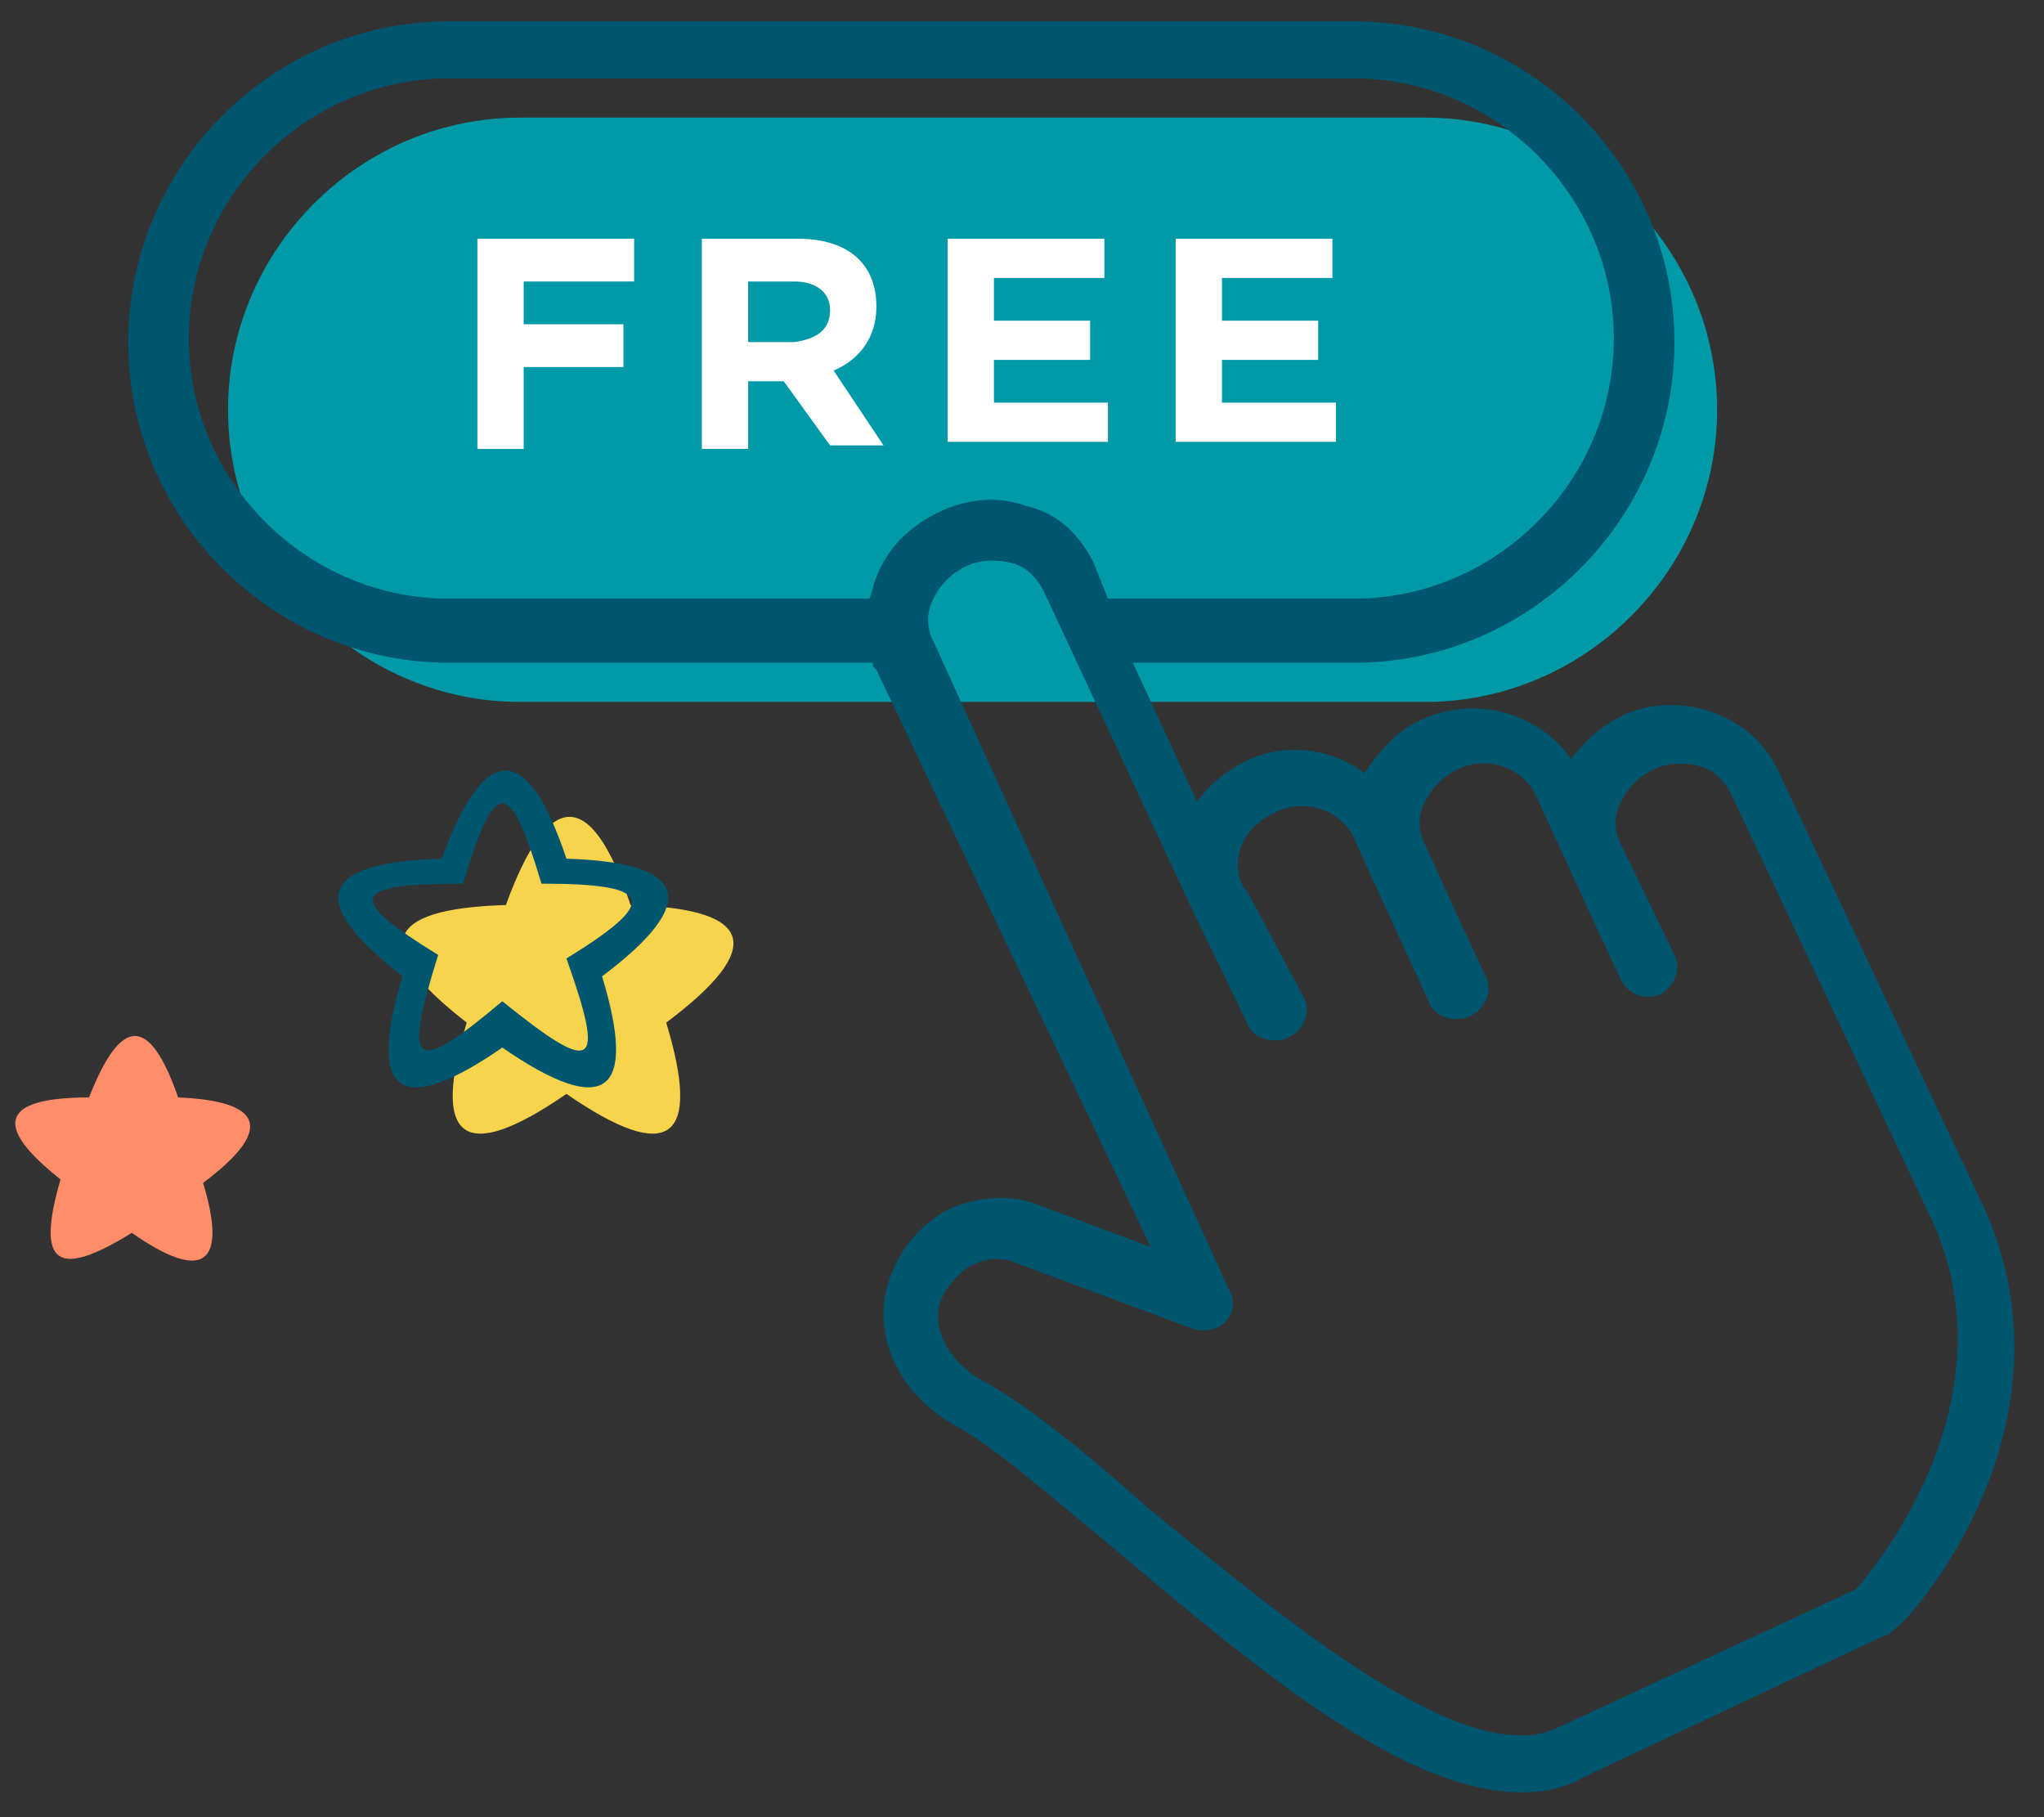
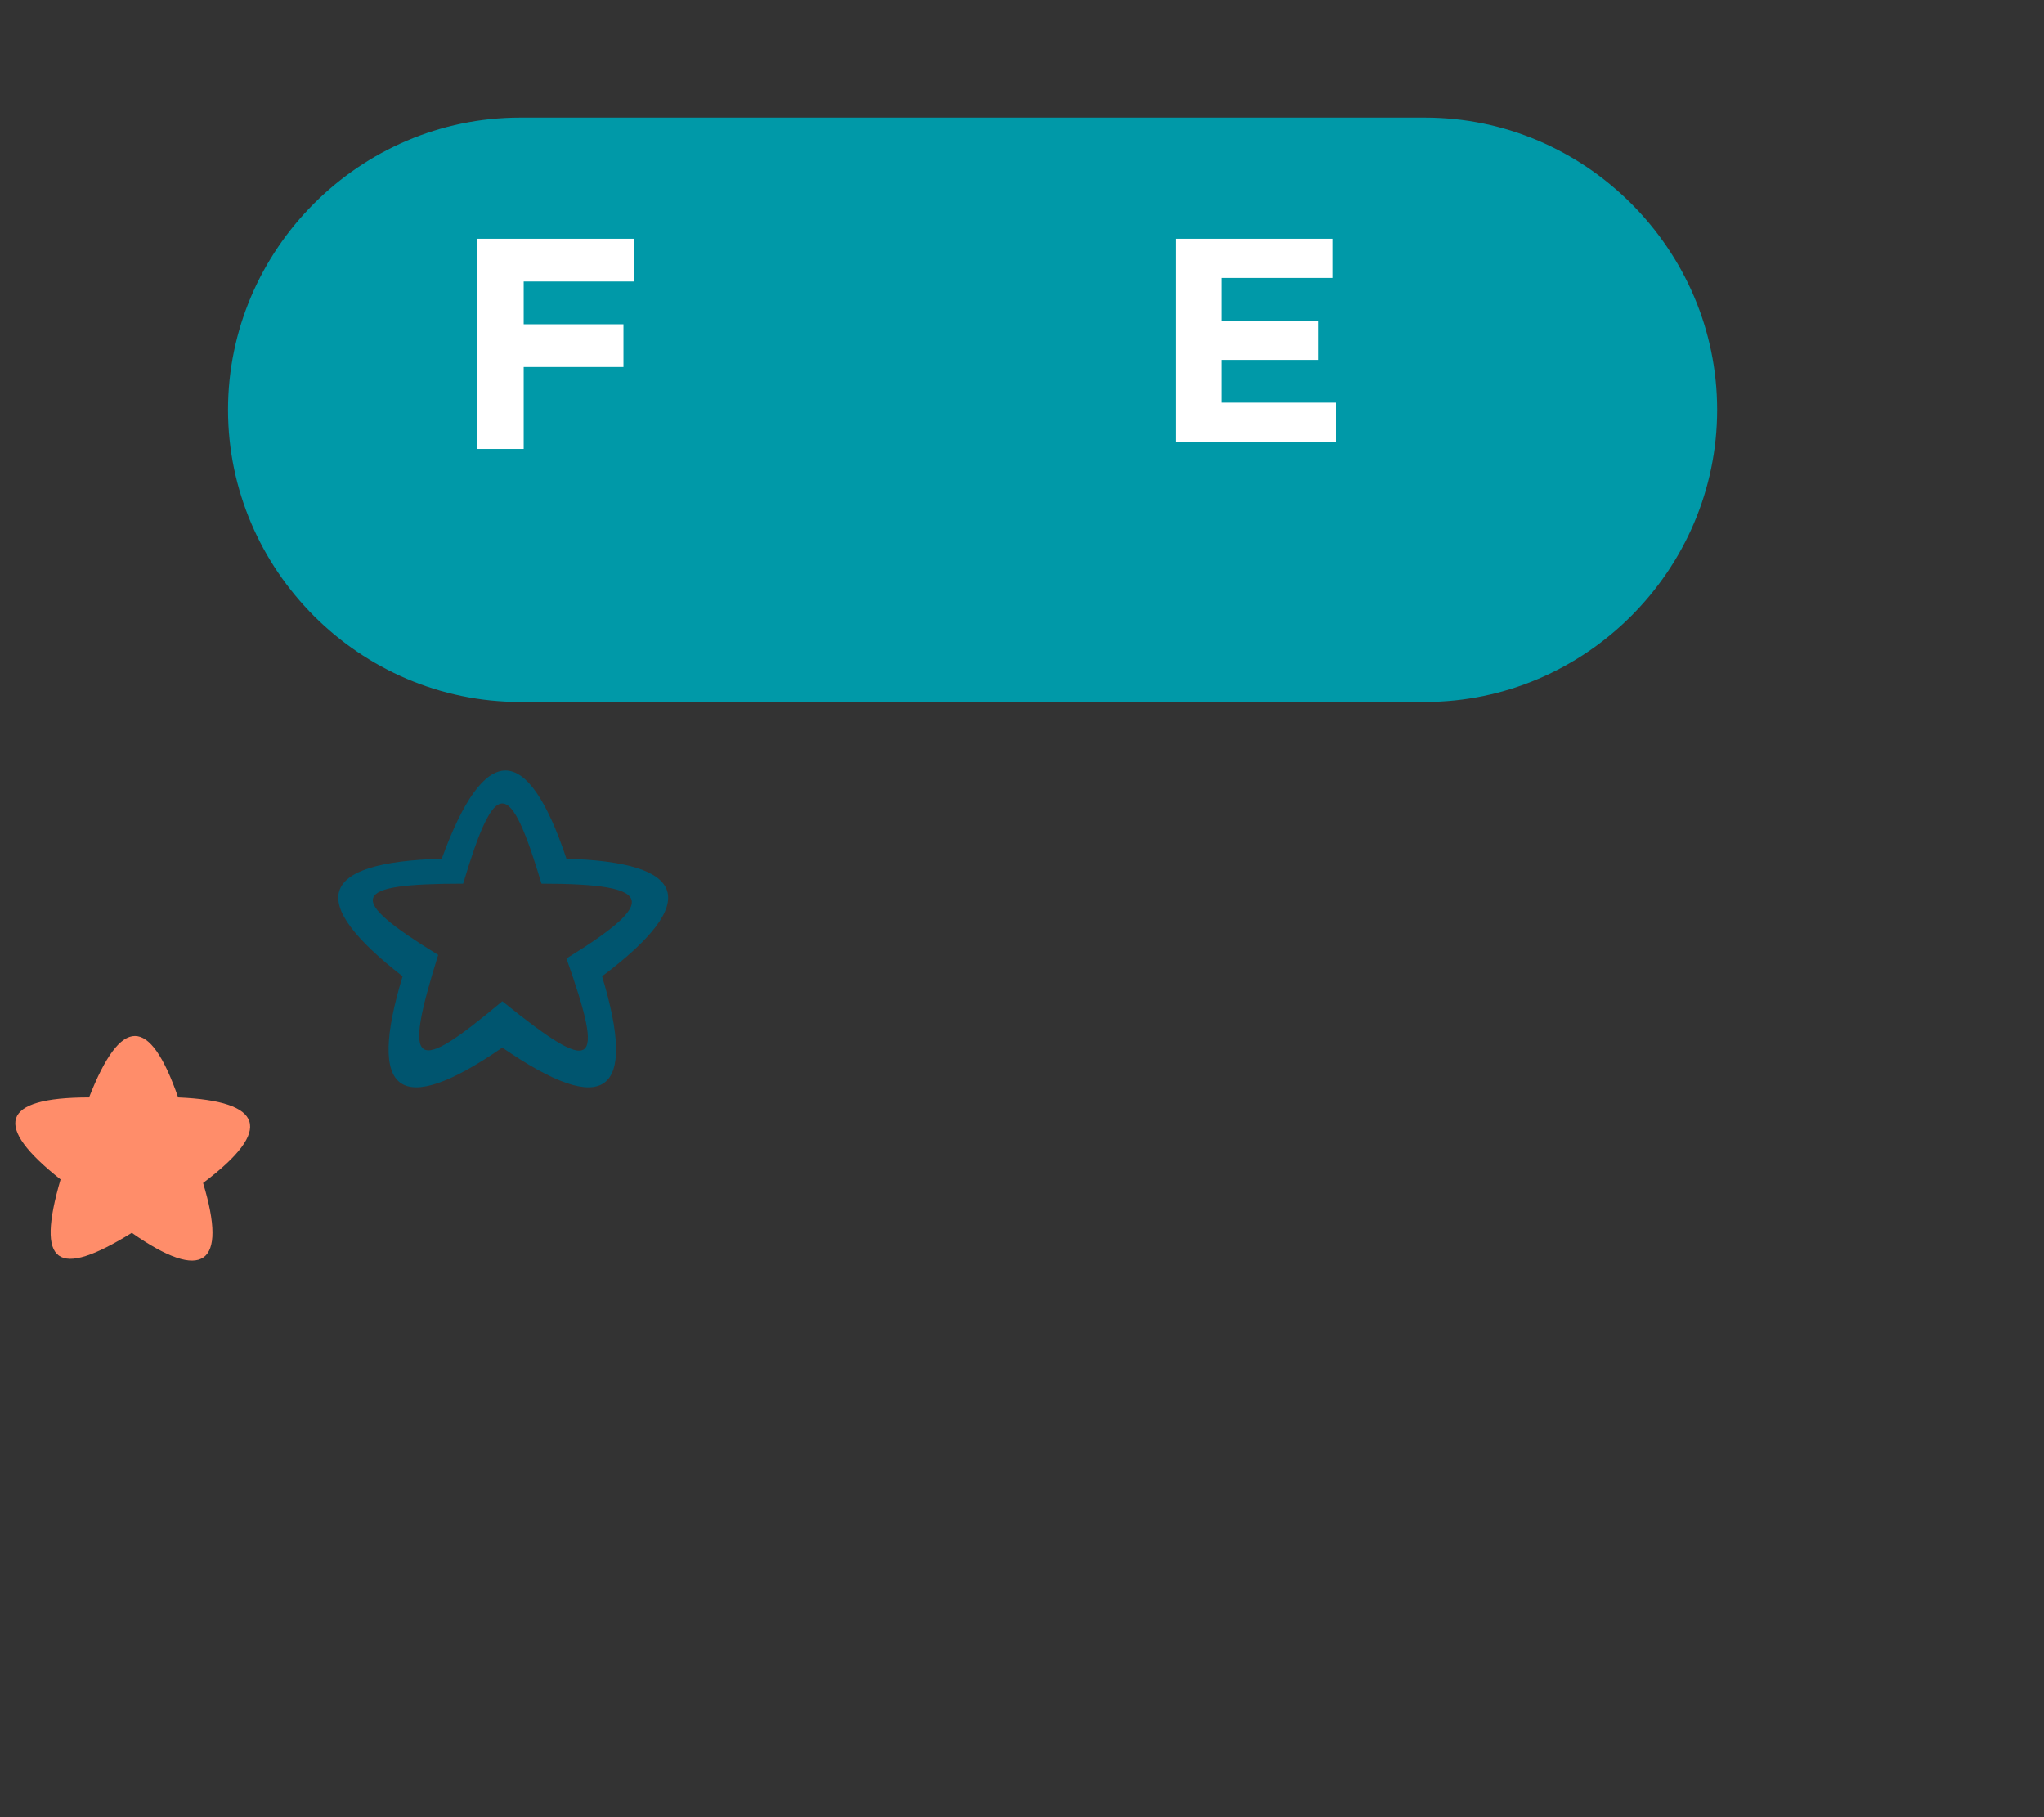
<svg xmlns="http://www.w3.org/2000/svg" viewBox="0 0 72 64">
  <rect x="0" y="0" width="72" height="64" fill="#333333" stroke="none" />
  <title>Free Trial</title>
  <g fill="none">
    <path d="M34.385 24.722H18.322c-5.647 0-10.29-4.643-10.29-10.29 0-5.648 4.643-10.29 10.29-10.29h31.874c5.648 0 10.29 4.642 10.29 10.29 0 5.647-4.642 10.29-10.29 10.29H40.91" fill="#0099A8" />
-     <path d="M22.212 31.875c-1.38-4.141-2.886-4.141-4.392 0-4.392.125-4.769 1.506-1.38 4.141-1.256 4.141-.126 5.02 3.513 2.51 3.64 2.51 4.769 1.631 3.514-2.51 3.514-2.635 3.137-4.016-1.255-4.141z" fill="#F8D44C" />
    <path d="M19.953 30.243c-1.38-4.14-2.886-4.14-4.392 0-4.392.126-4.769 1.506-1.38 4.142-1.255 4.14-.126 5.02 3.513 2.51 3.64 2.51 4.769 1.63 3.514-2.51 3.514-2.636 3.012-4.016-1.255-4.142zm0 3.514c1.38 3.89 1.004 4.141-2.259 1.506-3.137 2.635-3.513 2.384-2.259-1.631-3.262-2.008-3.137-2.51.879-2.51 1.13-3.765 1.631-3.765 2.76 0 4.016 0 4.142.627.88 2.635z" fill="#00556F" />
-     <path d="M69.773 42.29L62.62 27.107c-.502-1.004-1.255-1.631-2.259-2.008-1.004-.376-2.259-.376-3.262.126-.753.376-1.255.878-1.757 1.506-1.13-1.632-3.389-2.26-5.271-1.38-.878.376-1.506 1.129-2.008 1.882-1.13-.879-2.886-1.13-4.267-.377a4.532 4.532 0 0 0-1.63 1.38l-2.26-4.894h7.78c6.275 0 11.295-5.145 11.295-11.294C58.98 5.773 53.836.753 47.687.753H15.812C9.537.753 4.518 5.898 4.518 12.047c0 6.275 5.145 11.294 11.294 11.294h14.933c0 .126 0 .126.126.251l9.663 20.33-4.016-1.506c-1.004-.376-2.008-.25-3.012.126a4.403 4.403 0 0 0-2.133 2.384c-.753 2.008.25 4.141 2.259 5.27 1.38.753 3.388 2.51 5.521 4.267 4.769 4.016 10.165 8.66 14.432 8.66.753 0 1.506-.126 2.133-.503l10.667-5.02c.125 0 .25-.125.376-.25.377-.126 6.777-7.154 3.012-15.06zM6.651 11.923c0-5.02 4.141-9.161 9.16-9.161h31.876c5.02 0 9.16 4.141 9.16 9.16 0 5.02-4.14 9.162-9.16 9.162h-8.66l-.501-1.255c-.502-1.004-1.255-1.757-2.385-2.008-1.003-.377-2.133-.251-3.137.25-1.004.503-1.757 1.256-2.133 2.26-.126.25-.126.502-.251.753H15.812c-5.02 0-9.161-4.142-9.161-9.161zm58.73 44.047L54.84 60.863c-3.263 1.506-9.663-3.89-14.432-7.78-2.259-2.008-4.267-3.64-5.898-4.518-.878-.502-1.757-1.631-1.38-2.76.25-.503.627-1.005 1.13-1.256.501-.25 1.003-.25 1.38-.125l6.4 2.384c.376.126.878 0 1.129-.25.251-.252.376-.754.125-1.13L32.88 22.588a1.6 1.6 0 0 1 0-1.505 2.462 2.462 0 0 1 1.13-1.13c.501-.25 1.129-.25 1.63-.125.502.125.879.502 1.13 1.004l5.27 11.294 1.883 3.89c.125.376.502.627 1.004.627.125 0 .25 0 .502-.125.502-.251.753-.878.502-1.38l-2.008-3.765-.126-.126c-.502-1.004 0-2.133 1.13-2.635 1.004-.502 2.259-.125 2.76.878l.503 1.13 2.133 4.643c.125.377.502.627 1.004.627.125 0 .25 0 .502-.125.502-.251.753-.878.502-1.38l-.879-1.883-1.255-2.76a1.6 1.6 0 0 1 0-1.506 2.462 2.462 0 0 1 1.13-1.13c1.004-.502 2.259-.125 2.76.879l2.134 4.643.879 1.882c.25.502.878.753 1.38.502.502-.25.753-.878.502-1.38l-1.882-3.89a1.6 1.6 0 0 1 0-1.506 2.462 2.462 0 0 1 1.129-1.13c.502-.25 1.13-.25 1.631-.125.502.125.879.502 1.13 1.004l7.153 15.184c2.635 6.15-1.883 11.796-2.761 12.8z" fill="#00556F" />
    <g transform="translate(16.314 7.53)" fill="#FFF">
      <path d="M2.133 2.384L2.133 3.89 5.647 3.89 5.647 5.396 2.133 5.396 2.133 8.282 0.502 8.282 0.502 0.878 6.024 0.878 6.024 2.384z" />
-       <path d="M12.926 8.157l-1.632-2.259H10.04v2.384H8.408V.878h3.388c1.757 0 2.761.879 2.761 2.385 0 1.13-.627 1.882-1.506 2.259l1.757 2.635h-1.882zm0-4.769c0-.627-.502-1.004-1.255-1.004h-1.632v2.134h1.632c.878-.126 1.255-.502 1.255-1.13z" />
-       <path d="M17.067 8.157L17.067 0.878 22.588 0.878 22.588 2.259 18.698 2.259 18.698 3.765 22.086 3.765 22.086 5.145 18.698 5.145 18.698 6.651 22.714 6.651 22.714 8.031 17.067 8.031z" />
      <path d="M25.098 8.157L25.098 0.878 30.62 0.878 30.62 2.259 26.73 2.259 26.73 3.765 30.118 3.765 30.118 5.145 26.73 5.145 26.73 6.651 30.745 6.651 30.745 8.031 25.098 8.031z" />
    </g>
    <path d="M6.275 38.651c-1.004-2.886-2.008-2.886-3.138 0-3.137 0-3.388 1.004-1.004 2.887-.878 3.011-.125 3.513 2.51 1.882 2.51 1.757 3.388 1.13 2.51-1.757 2.51-1.882 2.133-2.886-.878-3.012z" fill="#FF8D6A" />
  </g>
</svg>